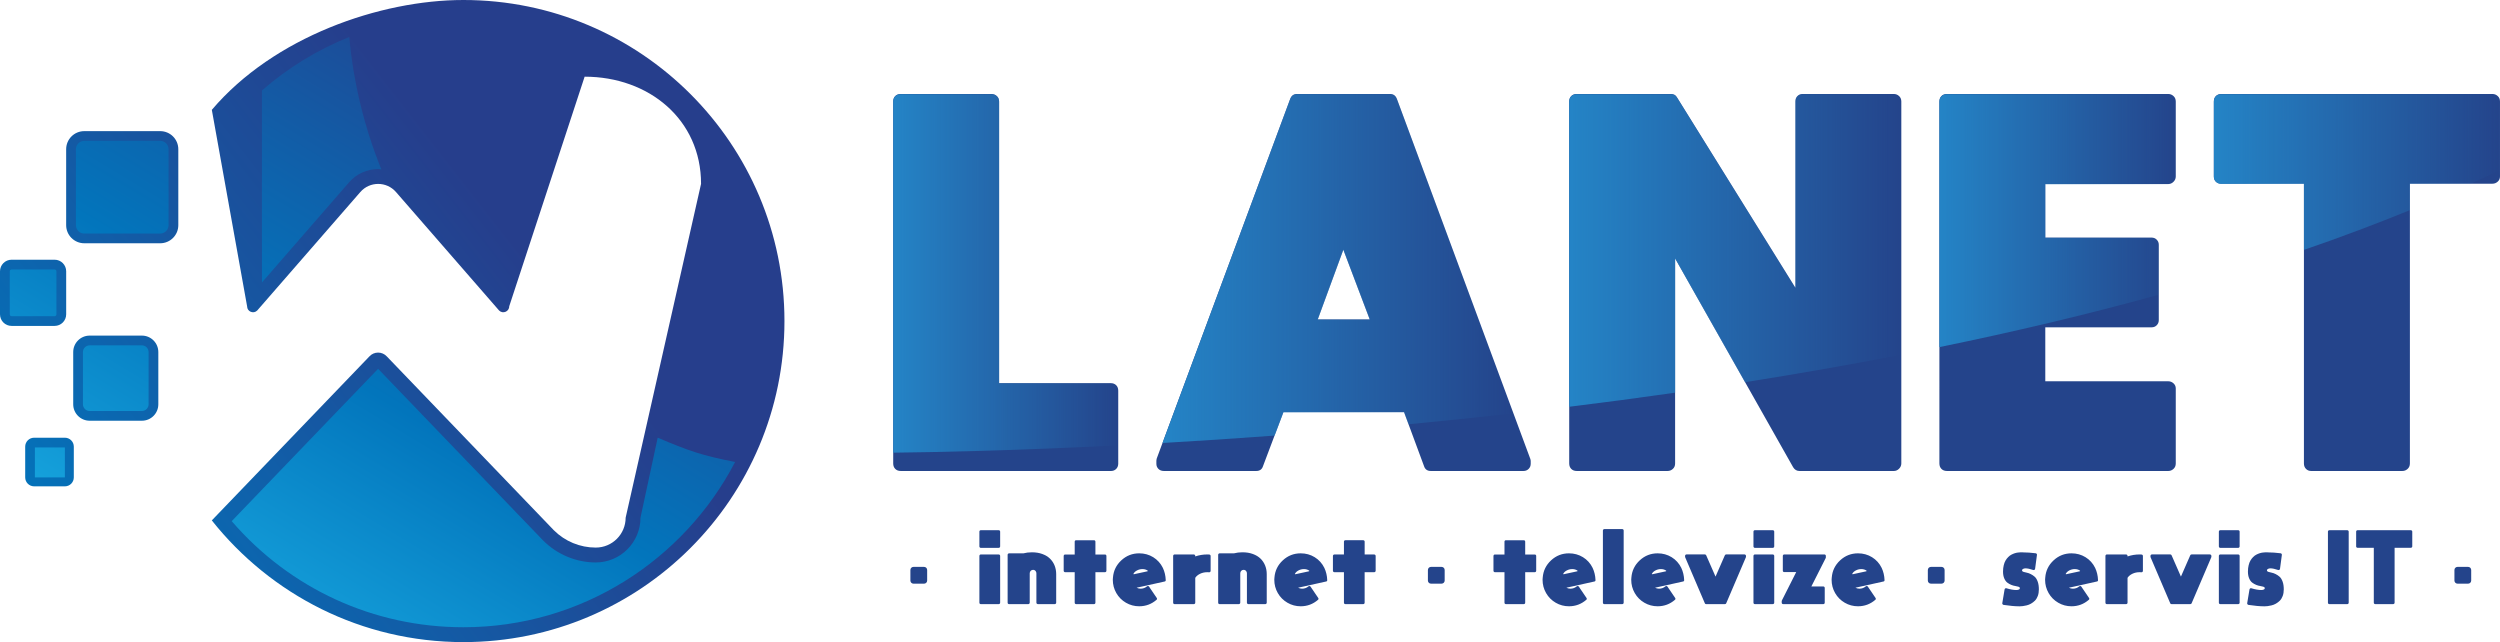
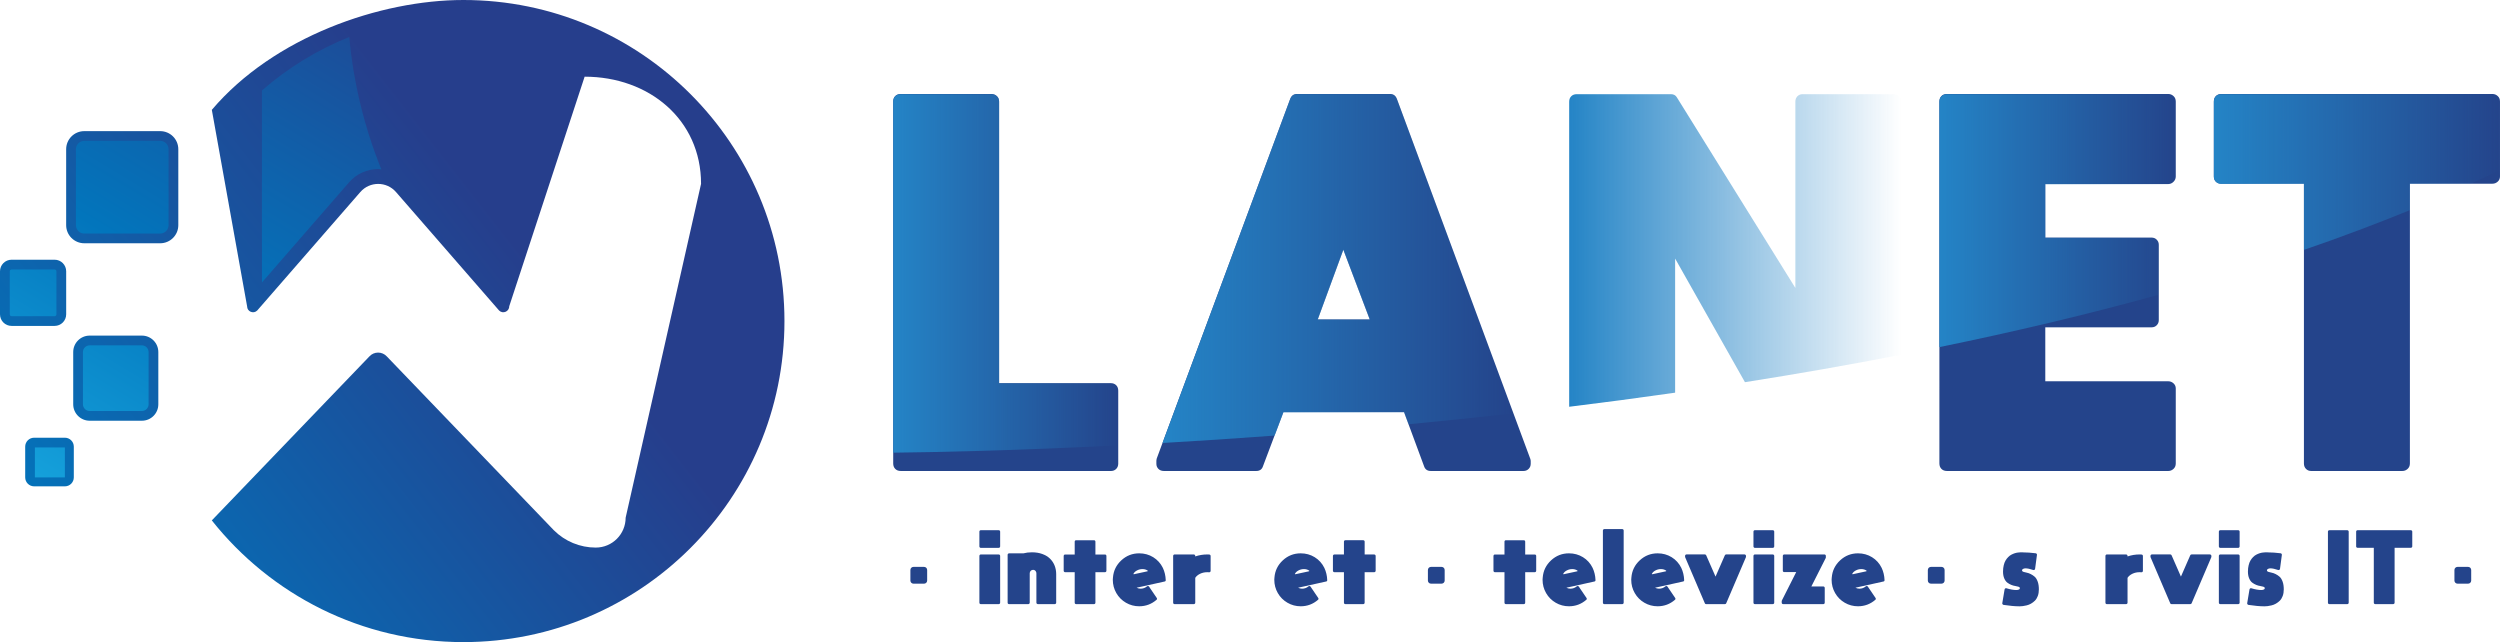
<svg xmlns="http://www.w3.org/2000/svg" version="1.1" id="Layer_1" x="0px" y="0px" width="147.75px" height="37.949px" viewBox="0 0 147.75 37.949" enable-background="new 0 0 147.75 37.949" xml:space="preserve">
  <g>
    <g>
      <linearGradient id="SVGID_1_" gradientUnits="userSpaceOnUse" x1="-1117.45" y1="-801.203" x2="-1172.835" y2="-758.046" gradientTransform="matrix(-1 0 0 -1 -1141.343 -742.477)">
        <stop offset="0" style="stop-color:#24C3F3" />
        <stop offset="0.522" style="stop-color:#0275BC" />
        <stop offset="1" style="stop-color:#263E8C" />
      </linearGradient>
      <path fill="url(#SVGID_1_)" d="M35.209,32.362L35.209,32.362c-0.931,0-1.821-0.369-2.478-1.026l-9.867-10.268    c-0.278-0.307-0.76-0.307-1.037,0l-9.309,9.688c3.477,4.38,8.843,7.192,14.869,7.192c10.479,0,18.974-8.495,18.974-18.975    S37.866,0,27.388,0c-4.925,0-11.213,2.184-14.869,6.492l2.085,11.612c0,0.312,0.377,0.468,0.598,0.247l6.092-7    c0.559-0.642,1.554-0.642,2.111,0l6.092,7c0.221,0.221,0.598,0.065,0.598-0.247l4.457-13.572c3.8,0,6.881,2.532,6.881,6.333    l-4.457,19.731C36.975,31.571,36.185,32.362,35.209,32.362z" />
      <linearGradient id="SVGID_2_" gradientUnits="userSpaceOnUse" x1="-1106.096" y1="-786.634" x2="-1161.483" y2="-743.476" gradientTransform="matrix(-1 0 0 -1 -1141.343 -742.477)">
        <stop offset="0" style="stop-color:#24C3F3" />
        <stop offset="0.522" style="stop-color:#0275BC" />
        <stop offset="1" style="stop-color:#263E8C" />
      </linearGradient>
      <path fill="url(#SVGID_2_)" d="M4.98,14.377h4.487c0.592,0,1.071-0.479,1.071-1.069V8.819c0-0.591-0.479-1.069-1.071-1.069H4.98    c-0.591,0-1.07,0.479-1.07,1.069v4.488C3.91,13.898,4.39,14.377,4.98,14.377z" />
      <linearGradient id="SVGID_3_" gradientUnits="userSpaceOnUse" x1="-1111.373" y1="-793.511" x2="-1166.757" y2="-750.354" gradientTransform="matrix(-1 0 0 -1 -1141.343 -742.477)">
        <stop offset="0" style="stop-color:#24C3F3" />
        <stop offset="0.522" style="stop-color:#0275BC" />
        <stop offset="1" style="stop-color:#263E8C" />
      </linearGradient>
      <path fill="url(#SVGID_3_)" d="M8.387,19.834H5.298c-0.536,0-0.971,0.436-0.971,0.972v3.089c0,0.535,0.435,0.97,0.971,0.97h3.089    c0.536,0,0.97-0.435,0.97-0.97v-3.089C9.356,20.27,8.923,19.834,8.387,19.834z" />
      <linearGradient id="SVGID_4_" gradientUnits="userSpaceOnUse" x1="-1107.318" y1="-787.818" x2="-1162.703" y2="-744.661" gradientTransform="matrix(-1 0 0 -1 -1141.343 -742.477)">
        <stop offset="0" style="stop-color:#24C3F3" />
        <stop offset="0.522" style="stop-color:#0275BC" />
        <stop offset="1" style="stop-color:#263E8C" />
      </linearGradient>
      <path fill="url(#SVGID_4_)" d="M0.684,19.261h2.544c0.377,0,0.683-0.306,0.683-0.684v-2.543c0-0.378-0.306-0.685-0.683-0.685    H0.684C0.306,15.35,0,15.656,0,16.034v2.543C0,18.955,0.306,19.261,0.684,19.261z" />
      <linearGradient id="SVGID_5_" gradientUnits="userSpaceOnUse" x1="-1112.353" y1="-794.652" x2="-1167.73" y2="-751.501" gradientTransform="matrix(-1 0 0 -1 -1141.343 -742.477)">
        <stop offset="0" style="stop-color:#24C3F3" />
        <stop offset="0.522" style="stop-color:#0275BC" />
        <stop offset="1" style="stop-color:#263E8C" />
      </linearGradient>
      <path fill="url(#SVGID_5_)" d="M3.834,25.869H2.017c-0.292,0-0.528,0.236-0.528,0.528v1.817c0,0.292,0.236,0.529,0.528,0.529    h1.817c0.292,0,0.528-0.237,0.528-0.529v-1.817C4.362,26.105,4.126,25.869,3.834,25.869z" />
    </g>
    <g>
      <linearGradient id="SVGID_6_" gradientUnits="userSpaceOnUse" x1="-1140.812" y1="-782.602" x2="-1166.705" y2="-739.607" gradientTransform="matrix(-1 0 0 -1 -1141.343 -742.477)">
        <stop offset="0" style="stop-color:#24C3F3" />
        <stop offset="0.522" style="stop-color:#0275BC" />
        <stop offset="1" style="stop-color:#263E8C" />
      </linearGradient>
      <path fill="url(#SVGID_6_)" d="M22.349,9.992c0.064,0,0.126,0.015,0.189,0.021c-0.996-2.467-1.648-5.097-1.896-7.829    c-1.869,0.75-3.616,1.812-5.161,3.162v11.346l5.149-5.917C21.063,10.276,21.689,9.992,22.349,9.992z" />
      <linearGradient id="SVGID_7_" gradientUnits="userSpaceOnUse" x1="-1157.287" y1="-792.526" x2="-1183.181" y2="-749.529" gradientTransform="matrix(-1 0 0 -1 -1141.343 -742.477)">
        <stop offset="0" style="stop-color:#24C3F3" />
        <stop offset="0.522" style="stop-color:#0275BC" />
        <stop offset="1" style="stop-color:#263E8C" />
      </linearGradient>
-       <path fill="url(#SVGID_7_)" d="M27.388,37.07c6.976,0,13.038-3.97,16.058-9.768c-1.937-0.371-2.794-0.677-4.576-1.434    l-1.017,4.727c0,1.459-1.186,2.646-2.645,2.646c-1.153,0-2.282-0.47-3.109-1.298l-9.753-10.147L13.694,30.8    C17.143,34.795,22.09,37.07,27.388,37.07z" />
      <linearGradient id="SVGID_8_" gradientUnits="userSpaceOnUse" x1="-1133.658" y1="-778.298" x2="-1159.554" y2="-735.299" gradientTransform="matrix(-1 0 0 -1 -1141.343 -742.477)">
        <stop offset="0" style="stop-color:#24C3F3" />
        <stop offset="0.522" style="stop-color:#0275BC" />
        <stop offset="1" style="stop-color:#263E8C" />
      </linearGradient>
      <path fill="url(#SVGID_8_)" d="M4.98,13.803h4.487c0.273,0,0.495-0.224,0.495-0.496V8.819c0-0.271-0.222-0.495-0.495-0.495H4.98    c-0.272,0-0.494,0.224-0.494,0.495v4.487C4.486,13.579,4.708,13.803,4.98,13.803z" />
      <linearGradient id="SVGID_9_" gradientUnits="userSpaceOnUse" x1="-1138.434" y1="-781.018" x2="-1164.325" y2="-738.025" gradientTransform="matrix(-1 0 0 -1 -1141.343 -742.477)">
        <stop offset="0" style="stop-color:#24C3F3" />
        <stop offset="0.522" style="stop-color:#0275BC" />
        <stop offset="1" style="stop-color:#263E8C" />
      </linearGradient>
      <path fill="url(#SVGID_9_)" d="M8.387,20.41h-3.09c-0.218,0-0.395,0.178-0.395,0.395v3.089c0,0.217,0.177,0.396,0.395,0.396h3.09    c0.218,0,0.395-0.179,0.395-0.396v-3.089C8.781,20.588,8.604,20.41,8.387,20.41z" />
      <linearGradient id="SVGID_10_" gradientUnits="userSpaceOnUse" x1="-1132.72" y1="-777.347" x2="-1158.612" y2="-734.352" gradientTransform="matrix(-1 0 0 -1 -1141.343 -742.477)">
        <stop offset="0" style="stop-color:#24C3F3" />
        <stop offset="0.522" style="stop-color:#0275BC" />
        <stop offset="1" style="stop-color:#263E8C" />
      </linearGradient>
      <path fill="url(#SVGID_10_)" d="M0.684,18.687h2.544c0.06,0,0.107-0.05,0.107-0.109v-2.543c0-0.061-0.048-0.108-0.107-0.108H0.684    c-0.06,0-0.107,0.048-0.107,0.108v2.543C0.576,18.637,0.624,18.687,0.684,18.687z" />
      <linearGradient id="SVGID_11_" gradientUnits="userSpaceOnUse" x1="-1137.661" y1="-780.814" x2="-1163.726" y2="-737.534" gradientTransform="matrix(-1 0 0 -1 -1141.343 -742.477)">
        <stop offset="0" style="stop-color:#24C3F3" />
        <stop offset="0.522" style="stop-color:#0275BC" />
        <stop offset="1" style="stop-color:#263E8C" />
      </linearGradient>
      <rect x="2.062" y="26.444" fill="url(#SVGID_11_)" width="1.772" height="1.771" />
    </g>
    <g>
      <g>
        <path fill="#24448B" d="M66.089,27.39c0,0.133-0.041,0.24-0.121,0.322c-0.082,0.082-0.184,0.123-0.301,0.123H53.233     c-0.135,0-0.242-0.041-0.324-0.123c-0.08-0.082-0.121-0.189-0.121-0.322V5.999c0-0.133,0.041-0.242,0.121-0.322     c0.082-0.082,0.189-0.123,0.324-0.123h5.369c0.119,0,0.223,0.041,0.312,0.123c0.09,0.08,0.133,0.189,0.133,0.322v16.645h6.596     c0.135,0,0.242,0.041,0.324,0.123c0.08,0.08,0.121,0.188,0.121,0.322V27.39z" />
        <path fill="#24448B" d="M82.155,5.554c0.191,0,0.326,0.096,0.4,0.289l7.887,21.279c0.016,0.045,0.023,0.088,0.023,0.133v0.156     c0,0.119-0.041,0.219-0.123,0.301s-0.182,0.123-0.301,0.123h-5.48c-0.209,0-0.342-0.098-0.402-0.289l-1.18-3.188h-7.131     l-1.203,3.188c-0.059,0.191-0.193,0.289-0.4,0.289h-5.459c-0.135,0-0.242-0.041-0.324-0.123c-0.08-0.082-0.121-0.182-0.121-0.301     v-0.156c0-0.045,0.006-0.096,0.021-0.156l7.889-21.256c0.074-0.193,0.207-0.289,0.4-0.289H82.155z M77.876,18.878h3.076     l-1.561-4.123L77.876,18.878z" />
-         <path fill="#24448B" d="M106.108,5.999c0-0.133,0.039-0.242,0.121-0.322c0.082-0.082,0.182-0.123,0.301-0.123h5.393     c0.119,0,0.223,0.041,0.312,0.123c0.088,0.08,0.133,0.189,0.133,0.322V27.39c0,0.117-0.045,0.223-0.133,0.311     c-0.09,0.09-0.193,0.135-0.312,0.135h-5.57c-0.164,0-0.289-0.074-0.379-0.223l-6.975-12.344V27.39     c0,0.133-0.043,0.24-0.133,0.322s-0.193,0.123-0.312,0.123h-5.369c-0.135,0-0.242-0.041-0.324-0.123     c-0.08-0.082-0.121-0.189-0.121-0.322V5.999c0-0.133,0.041-0.242,0.121-0.322c0.082-0.082,0.189-0.123,0.324-0.123h5.57     c0.164,0,0.281,0.066,0.355,0.201l6.998,11.252V5.999z" />
        <path fill="#24448B" d="M115.063,27.835c-0.135,0-0.242-0.041-0.324-0.123c-0.08-0.082-0.121-0.189-0.121-0.322V5.999     c0-0.133,0.041-0.242,0.121-0.322c0.082-0.082,0.189-0.123,0.324-0.123h13.078c0.119,0,0.223,0.041,0.312,0.123     c0.09,0.08,0.135,0.189,0.135,0.322v4.434c0,0.119-0.045,0.223-0.135,0.312s-0.193,0.133-0.312,0.133h-7.264v3.164h6.283     c0.119,0,0.221,0.041,0.301,0.123c0.082,0.082,0.123,0.182,0.123,0.301v4.457c0,0.119-0.041,0.219-0.123,0.301     c-0.08,0.082-0.182,0.121-0.301,0.121h-6.283v3.188h7.264c0.119,0,0.223,0.041,0.312,0.121c0.09,0.082,0.135,0.184,0.135,0.301     v4.436c0,0.133-0.045,0.24-0.135,0.322s-0.193,0.123-0.312,0.123H115.063z" />
        <path fill="#24448B" d="M147.749,5.999v4.434c0,0.119-0.043,0.219-0.133,0.301s-0.193,0.123-0.312,0.123h-4.879V27.39     c0,0.133-0.045,0.24-0.135,0.322c-0.088,0.082-0.191,0.123-0.311,0.123h-5.393c-0.119,0-0.219-0.041-0.301-0.123     s-0.123-0.189-0.123-0.322V10.856h-4.879c-0.135,0-0.242-0.041-0.324-0.123c-0.08-0.082-0.121-0.182-0.121-0.301V5.999     c0-0.133,0.041-0.242,0.121-0.322c0.082-0.082,0.189-0.123,0.324-0.123h16.02c0.119,0,0.223,0.041,0.312,0.123     C147.706,5.757,147.749,5.866,147.749,5.999z" />
      </g>
      <g>
        <linearGradient id="SVGID_12_" gradientUnits="userSpaceOnUse" x1="52.788" y1="16.159" x2="66.09" y2="16.159">
          <stop offset="0" style="stop-color:#2484C6" />
          <stop offset="1" style="stop-color:#2484C6;stop-opacity:0" />
        </linearGradient>
        <path fill="url(#SVGID_12_)" d="M66.09,23.101c0-0.134-0.041-0.241-0.122-0.323c-0.082-0.081-0.189-0.123-0.323-0.123h-6.596     V6.011c0-0.134-0.044-0.241-0.134-0.323c-0.089-0.082-0.192-0.122-0.312-0.122h-5.37c-0.134,0-0.241,0.04-0.323,0.122     s-0.122,0.189-0.122,0.323v20.742c2.48-0.027,7.168-0.12,13.302-0.432V23.101z" />
        <linearGradient id="SVGID_13_" gradientUnits="userSpaceOnUse" x1="68.707" y1="15.873" x2="89.44" y2="15.873">
          <stop offset="0" style="stop-color:#2484C6" />
          <stop offset="1" style="stop-color:#2484C6;stop-opacity:0" />
        </linearGradient>
        <path fill="url(#SVGID_13_)" d="M75.85,24.37h7.129l0.261,0.704c2.018-0.192,4.089-0.407,6.201-0.646L82.556,5.854     c-0.074-0.192-0.208-0.289-0.401-0.289H76.65c-0.193,0-0.326,0.097-0.4,0.289l-7.543,20.326c2.08-0.119,4.295-0.263,6.623-0.437     L75.85,24.37z M79.392,14.767l1.56,4.123h-3.075L79.392,14.767z" />
        <linearGradient id="SVGID_14_" gradientUnits="userSpaceOnUse" x1="92.738" y1="14.803" x2="112.367" y2="14.803">
          <stop offset="0" style="stop-color:#2484C6" />
          <stop offset="1" style="stop-color:#2484C6;stop-opacity:0" />
        </linearGradient>
        <path fill="url(#SVGID_14_)" d="M98.999,15.279l4.128,7.308c3.063-0.483,6.153-1.022,9.24-1.623V6.011     c0-0.134-0.044-0.241-0.133-0.323s-0.193-0.122-0.312-0.122h-5.392c-0.119,0-0.22,0.04-0.301,0.122     c-0.082,0.082-0.123,0.189-0.123,0.323v11.007L99.11,5.766c-0.074-0.134-0.192-0.2-0.356-0.2h-5.57     c-0.134,0-0.241,0.04-0.323,0.122s-0.122,0.189-0.122,0.323V24.04c2.059-0.253,4.149-0.53,6.261-0.833V15.279z" />
        <linearGradient id="SVGID_15_" gradientUnits="userSpaceOnUse" x1="114.618" y1="13.04" x2="128.588" y2="13.04">
          <stop offset="0" style="stop-color:#2484C6" />
          <stop offset="1" style="stop-color:#2484C6;stop-opacity:0" />
        </linearGradient>
        <path fill="url(#SVGID_15_)" d="M127.585,14.478c0-0.119-0.04-0.22-0.122-0.301s-0.183-0.123-0.301-0.123h-6.283V10.89h7.264     c0.119,0,0.223-0.044,0.312-0.133c0.089-0.089,0.133-0.192,0.133-0.312V6.011c0-0.134-0.044-0.241-0.133-0.323     c-0.09-0.082-0.193-0.122-0.312-0.122h-13.079c-0.134,0-0.241,0.04-0.323,0.122s-0.122,0.189-0.122,0.323v14.503     c4.378-0.897,8.73-1.924,12.967-3.097V14.478z" />
        <linearGradient id="SVGID_16_" gradientUnits="userSpaceOnUse" x1="130.839" y1="10.167" x2="147.75" y2="10.167">
          <stop offset="0" style="stop-color:#2484C6" />
          <stop offset="1" style="stop-color:#2484C6;stop-opacity:0" />
        </linearGradient>
        <path fill="url(#SVGID_16_)" d="M142.425,10.867h3.584c0.587-0.268,1.167-0.541,1.741-0.818V6.011     c0-0.134-0.045-0.241-0.134-0.323s-0.193-0.122-0.312-0.122h-16.02c-0.134,0-0.241,0.04-0.323,0.122s-0.122,0.189-0.122,0.323     v4.434c0,0.12,0.04,0.22,0.122,0.301c0.082,0.082,0.189,0.122,0.323,0.122h4.879v3.9c2.144-0.736,4.233-1.52,6.262-2.35V10.867z" />
      </g>
    </g>
    <g>
      <g>
        <g>
          <path fill="#24448B" d="M59.022,32.379h-1.054c-0.025,0-0.047-0.009-0.062-0.026c-0.017-0.018-0.024-0.038-0.024-0.062v-0.869      c0-0.026,0.008-0.048,0.024-0.063c0.016-0.017,0.037-0.024,0.062-0.024h1.054c0.023,0,0.044,0.008,0.062,0.024      c0.017,0.016,0.025,0.037,0.025,0.063v0.869c0,0.023-0.009,0.044-0.025,0.062C59.066,32.37,59.046,32.379,59.022,32.379z       M59.022,35.704h-1.054c-0.025,0-0.047-0.008-0.062-0.024c-0.017-0.016-0.024-0.037-0.024-0.063v-2.762      c0-0.022,0.008-0.043,0.024-0.061c0.016-0.018,0.037-0.026,0.062-0.026h1.054c0.023,0,0.044,0.009,0.062,0.026      c0.017,0.018,0.025,0.038,0.025,0.061v2.762c0,0.026-0.009,0.048-0.025,0.063C59.066,35.696,59.046,35.704,59.022,35.704z" />
          <path fill="#24448B" d="M62.334,35.704h-1c-0.023-0.003-0.043-0.013-0.06-0.028c-0.016-0.017-0.023-0.036-0.023-0.06v-1.734      c0-0.035-0.009-0.068-0.026-0.101c-0.038-0.07-0.095-0.104-0.171-0.104c-0.055,0-0.102,0.02-0.14,0.059      s-0.057,0.088-0.057,0.146v1.734c0,0.023-0.009,0.044-0.026,0.062s-0.038,0.026-0.062,0.026h-1.132      c-0.025,0-0.047-0.008-0.062-0.024c-0.017-0.016-0.024-0.037-0.024-0.063v-2.827c0-0.023,0.008-0.043,0.024-0.061      c0.016-0.018,0.037-0.026,0.062-0.026h0.844c0.157-0.041,0.325-0.062,0.503-0.062c0.229,0,0.437,0.033,0.62,0.101      s0.334,0.159,0.452,0.275s0.209,0.253,0.271,0.408c0.062,0.156,0.094,0.324,0.094,0.505v1.687c0,0.026-0.009,0.048-0.026,0.063      C62.378,35.696,62.357,35.704,62.334,35.704z" />
          <path fill="#24448B" d="M65.306,32.771c0.023,0,0.043,0.009,0.06,0.026c0.016,0.018,0.023,0.038,0.023,0.062v0.869      c0,0.023-0.008,0.044-0.023,0.062c-0.017,0.018-0.036,0.026-0.06,0.026h-0.567v1.8c0,0.026-0.009,0.048-0.024,0.063      c-0.016,0.017-0.036,0.024-0.059,0.024h-1.058c-0.023,0-0.043-0.008-0.06-0.024c-0.016-0.016-0.023-0.037-0.023-0.063v-1.8      h-0.568c-0.023,0-0.043-0.009-0.059-0.026c-0.017-0.018-0.024-0.038-0.024-0.062v-0.869c0-0.023,0.008-0.044,0.024-0.062      c0.016-0.018,0.035-0.026,0.059-0.026h0.568v-0.76c0-0.023,0.008-0.043,0.023-0.06c0.017-0.016,0.036-0.023,0.06-0.023h1.058      c0.022,0,0.043,0.008,0.059,0.023c0.016,0.017,0.024,0.036,0.024,0.06v0.76H65.306z" />
          <path fill="#24448B" d="M68.725,33.562c0.104,0.222,0.161,0.462,0.17,0.722c0.003,0.046-0.019,0.074-0.065,0.083l-1.656,0.367      c0.073,0.037,0.151,0.057,0.236,0.057c0.143,0,0.268-0.045,0.376-0.136c0.021-0.018,0.043-0.024,0.067-0.021      s0.043,0.015,0.055,0.034l0.454,0.669c0.029,0.044,0.025,0.082-0.013,0.113c-0.294,0.254-0.635,0.381-1.022,0.381      c-0.282,0-0.544-0.07-0.784-0.21s-0.43-0.33-0.568-0.57s-0.208-0.503-0.208-0.789v-0.004c0-0.041,0.003-0.083,0.009-0.127      c0.032-0.402,0.197-0.74,0.496-1.016s0.65-0.413,1.056-0.413c0.303,0,0.579,0.076,0.828,0.229      C68.403,33.084,68.594,33.295,68.725,33.562z M67.522,33.633c-0.113,0-0.22,0.025-0.318,0.076      c-0.1,0.051-0.171,0.117-0.215,0.199c-0.006,0.009-0.006,0.017,0,0.023c0.006,0.008,0.014,0.01,0.022,0.007l0.809-0.175      c0.009-0.003,0.014-0.009,0.015-0.018c0.002-0.009-0.001-0.016-0.006-0.021C67.741,33.663,67.64,33.633,67.522,33.633z" />
          <path fill="#24448B" d="M70.639,32.886c0.228-0.079,0.465-0.118,0.712-0.118c0.038,0,0.077,0.001,0.118,0.004      c0.023,0.003,0.042,0.013,0.057,0.028c0.015,0.017,0.022,0.036,0.022,0.06v0.878c0,0.023-0.009,0.044-0.026,0.062      s-0.039,0.024-0.065,0.021c-0.038-0.003-0.073-0.004-0.105-0.004c-0.154,0-0.295,0.03-0.424,0.092      c-0.128,0.061-0.224,0.142-0.288,0.24v1.468c0,0.026-0.009,0.048-0.026,0.063c-0.018,0.017-0.038,0.024-0.062,0.024h-1.132      c-0.025,0-0.047-0.008-0.062-0.024c-0.017-0.016-0.024-0.037-0.024-0.063v-2.762c0-0.022,0.008-0.043,0.024-0.061      c0.016-0.018,0.037-0.026,0.062-0.026h1.132c0.023,0,0.043,0.008,0.06,0.024c0.016,0.016,0.025,0.035,0.028,0.059V32.886z" />
-           <path fill="#24448B" d="M74.776,35.704h-1c-0.023-0.003-0.043-0.013-0.06-0.028c-0.016-0.017-0.023-0.036-0.023-0.06v-1.734      c0-0.035-0.009-0.068-0.026-0.101c-0.038-0.07-0.095-0.104-0.171-0.104c-0.055,0-0.102,0.02-0.14,0.059S73.3,33.823,73.3,33.882      v1.734c0,0.023-0.009,0.044-0.026,0.062s-0.038,0.026-0.062,0.026H72.08c-0.025,0-0.047-0.008-0.062-0.024      c-0.017-0.016-0.024-0.037-0.024-0.063v-2.827c0-0.023,0.008-0.043,0.024-0.061c0.016-0.018,0.037-0.026,0.062-0.026h0.844      c0.157-0.041,0.325-0.062,0.503-0.062c0.229,0,0.437,0.033,0.62,0.101s0.334,0.159,0.452,0.275s0.209,0.253,0.271,0.408      c0.062,0.156,0.094,0.324,0.094,0.505v1.687c0,0.026-0.009,0.048-0.026,0.063C74.82,35.696,74.8,35.704,74.776,35.704z" />
          <path fill="#24448B" d="M78.269,33.562c0.104,0.222,0.161,0.462,0.17,0.722c0.003,0.046-0.019,0.074-0.065,0.083l-1.656,0.367      c0.073,0.037,0.151,0.057,0.236,0.057c0.143,0,0.268-0.045,0.376-0.136c0.021-0.018,0.043-0.024,0.067-0.021      s0.043,0.015,0.055,0.034l0.454,0.669c0.029,0.044,0.025,0.082-0.013,0.113c-0.294,0.254-0.635,0.381-1.022,0.381      c-0.282,0-0.544-0.07-0.784-0.21s-0.43-0.33-0.568-0.57s-0.208-0.503-0.208-0.789v-0.004c0-0.041,0.003-0.083,0.009-0.127      c0.032-0.402,0.197-0.74,0.496-1.016s0.65-0.413,1.056-0.413c0.303,0,0.579,0.076,0.828,0.229      C77.947,33.084,78.138,33.295,78.269,33.562z M77.066,33.633c-0.113,0-0.22,0.025-0.318,0.076      c-0.1,0.051-0.171,0.117-0.215,0.199c-0.006,0.009-0.006,0.017,0,0.023c0.006,0.008,0.014,0.01,0.022,0.007l0.809-0.175      c0.009-0.003,0.014-0.009,0.015-0.018c0.002-0.009-0.001-0.016-0.006-0.021C77.285,33.663,77.184,33.633,77.066,33.633z" />
          <path fill="#24448B" d="M81.218,32.771c0.023,0,0.043,0.009,0.06,0.026c0.016,0.018,0.023,0.038,0.023,0.062v0.869      c0,0.023-0.008,0.044-0.023,0.062c-0.017,0.018-0.036,0.026-0.06,0.026H80.65v1.8c0,0.026-0.009,0.048-0.024,0.063      c-0.016,0.017-0.036,0.024-0.059,0.024H79.51c-0.023,0-0.043-0.008-0.06-0.024c-0.016-0.016-0.023-0.037-0.023-0.063v-1.8      h-0.568c-0.023,0-0.043-0.009-0.059-0.026c-0.017-0.018-0.024-0.038-0.024-0.062v-0.869c0-0.023,0.008-0.044,0.024-0.062      c0.016-0.018,0.035-0.026,0.059-0.026h0.568v-0.76c0-0.023,0.008-0.043,0.023-0.06c0.017-0.016,0.036-0.023,0.06-0.023h1.058      c0.022,0,0.043,0.008,0.059,0.023c0.016,0.017,0.024,0.036,0.024,0.06v0.76H81.218z" />
          <path fill="#24448B" d="M90.706,32.771c0.023,0,0.043,0.009,0.06,0.026c0.016,0.018,0.023,0.038,0.023,0.062v0.869      c0,0.023-0.008,0.044-0.023,0.062c-0.017,0.018-0.036,0.026-0.06,0.026h-0.567v1.8c0,0.026-0.009,0.048-0.024,0.063      c-0.016,0.017-0.036,0.024-0.059,0.024h-1.058c-0.023,0-0.043-0.008-0.06-0.024c-0.016-0.016-0.023-0.037-0.023-0.063v-1.8      h-0.568c-0.023,0-0.043-0.009-0.059-0.026c-0.017-0.018-0.024-0.038-0.024-0.062v-0.869c0-0.023,0.008-0.044,0.024-0.062      c0.016-0.018,0.035-0.026,0.059-0.026h0.568v-0.76c0-0.023,0.008-0.043,0.023-0.06c0.017-0.016,0.036-0.023,0.06-0.023h1.058      c0.022,0,0.043,0.008,0.059,0.023c0.016,0.017,0.024,0.036,0.024,0.06v0.76H90.706z" />
          <path fill="#24448B" d="M94.124,33.562c0.104,0.222,0.161,0.462,0.17,0.722c0.003,0.046-0.019,0.074-0.065,0.083l-1.656,0.367      c0.073,0.037,0.151,0.057,0.236,0.057c0.143,0,0.268-0.045,0.376-0.136c0.021-0.018,0.043-0.024,0.067-0.021      s0.043,0.015,0.055,0.034l0.454,0.669c0.029,0.044,0.025,0.082-0.013,0.113c-0.294,0.254-0.635,0.381-1.022,0.381      c-0.282,0-0.544-0.07-0.784-0.21s-0.43-0.33-0.568-0.57s-0.208-0.503-0.208-0.789v-0.004c0-0.041,0.003-0.083,0.009-0.127      c0.032-0.402,0.197-0.74,0.496-1.016s0.65-0.413,1.056-0.413c0.303,0,0.579,0.076,0.828,0.229      C93.803,33.084,93.993,33.295,94.124,33.562z M92.922,33.633c-0.113,0-0.22,0.025-0.318,0.076      c-0.1,0.051-0.171,0.117-0.215,0.199c-0.006,0.009-0.006,0.017,0,0.023c0.006,0.008,0.014,0.01,0.022,0.007l0.809-0.175      c0.009-0.003,0.014-0.009,0.015-0.018c0.002-0.009-0.001-0.016-0.006-0.021C93.141,33.663,93.039,33.633,92.922,33.633z" />
          <path fill="#24448B" d="M95.872,35.704h-1.054c-0.025,0-0.047-0.008-0.062-0.024c-0.017-0.016-0.024-0.037-0.024-0.063v-4.26      c0-0.023,0.008-0.044,0.024-0.062c0.016-0.018,0.037-0.026,0.062-0.026h1.054c0.023,0,0.044,0.008,0.062,0.024      c0.017,0.016,0.025,0.037,0.025,0.063v4.26c0,0.026-0.009,0.048-0.025,0.063C95.916,35.696,95.896,35.704,95.872,35.704z" />
          <path fill="#24448B" d="M99.364,33.562c0.104,0.222,0.161,0.462,0.17,0.722c0.003,0.046-0.019,0.074-0.065,0.083l-1.656,0.367      c0.073,0.037,0.151,0.057,0.236,0.057c0.143,0,0.268-0.045,0.376-0.136c0.021-0.018,0.043-0.024,0.067-0.021      s0.043,0.015,0.055,0.034l0.454,0.669c0.029,0.044,0.025,0.082-0.013,0.113c-0.294,0.254-0.635,0.381-1.022,0.381      c-0.282,0-0.544-0.07-0.784-0.21s-0.43-0.33-0.568-0.57s-0.208-0.503-0.208-0.789v-0.004c0-0.041,0.003-0.083,0.009-0.127      c0.032-0.402,0.197-0.74,0.496-1.016s0.65-0.413,1.056-0.413c0.303,0,0.579,0.076,0.828,0.229      C99.043,33.084,99.233,33.295,99.364,33.562z M98.162,33.633c-0.113,0-0.22,0.025-0.318,0.076      c-0.1,0.051-0.171,0.117-0.215,0.199c-0.006,0.009-0.006,0.017,0,0.023c0.006,0.008,0.014,0.01,0.022,0.007l0.809-0.175      c0.009-0.003,0.014-0.009,0.015-0.018c0.002-0.009-0.001-0.016-0.006-0.021C98.381,33.663,98.279,33.633,98.162,33.633z" />
          <path fill="#24448B" d="M101.938,32.82c0.015-0.035,0.041-0.053,0.079-0.053h1.084c0.023,0,0.043,0.009,0.061,0.026      s0.026,0.038,0.026,0.061v0.053c0,0.012-0.003,0.023-0.009,0.035l-1.158,2.709c-0.015,0.035-0.04,0.053-0.078,0.053h-1.114      c-0.038,0-0.062-0.018-0.074-0.053l-1.158-2.709c-0.006-0.012-0.009-0.023-0.009-0.035v-0.053c0-0.022,0.008-0.043,0.024-0.061      c0.016-0.018,0.037-0.026,0.062-0.026h1.084c0.038,0,0.064,0.018,0.079,0.053l0.551,1.258L101.938,32.82z" />
          <path fill="#24448B" d="M104.77,32.379h-1.054c-0.025,0-0.047-0.009-0.062-0.026c-0.017-0.018-0.024-0.038-0.024-0.062v-0.869      c0-0.026,0.008-0.048,0.024-0.063c0.016-0.017,0.037-0.024,0.062-0.024h1.054c0.023,0,0.044,0.008,0.062,0.024      c0.017,0.016,0.025,0.037,0.025,0.063v0.869c0,0.023-0.009,0.044-0.025,0.062C104.813,32.37,104.793,32.379,104.77,32.379z       M104.77,35.704h-1.054c-0.025,0-0.047-0.008-0.062-0.024c-0.017-0.016-0.024-0.037-0.024-0.063v-2.762      c0-0.022,0.008-0.043,0.024-0.061c0.016-0.018,0.037-0.026,0.062-0.026h1.054c0.023,0,0.044,0.009,0.062,0.026      c0.017,0.018,0.025,0.038,0.025,0.061v2.762c0,0.026-0.009,0.048-0.025,0.063C104.813,35.696,104.793,35.704,104.77,35.704z" />
          <path fill="#24448B" d="M107.841,35.616c0,0.026-0.008,0.048-0.023,0.063c-0.017,0.017-0.036,0.024-0.06,0.024h-2.373      c-0.025,0-0.047-0.008-0.062-0.024c-0.017-0.016-0.024-0.037-0.024-0.063v-0.087c0-0.015,0.003-0.027,0.009-0.039l0.848-1.679      h-0.708c-0.023,0-0.043-0.008-0.059-0.023c-0.017-0.017-0.024-0.037-0.024-0.063v-0.87c0-0.022,0.008-0.043,0.024-0.061      c0.016-0.018,0.035-0.026,0.059-0.026h2.377c0.023,0,0.043,0.009,0.06,0.026c0.016,0.018,0.023,0.038,0.023,0.061v0.092      c0,0.012-0.003,0.023-0.009,0.035l-0.848,1.678h0.708c0.023,0,0.043,0.009,0.06,0.026c0.016,0.018,0.023,0.038,0.023,0.062      V35.616z" />
          <path fill="#24448B" d="M111.206,33.562c0.104,0.222,0.161,0.462,0.17,0.722c0.003,0.046-0.019,0.074-0.065,0.083l-1.656,0.367      c0.073,0.037,0.151,0.057,0.236,0.057c0.143,0,0.268-0.045,0.376-0.136c0.021-0.018,0.043-0.024,0.067-0.021      s0.043,0.015,0.055,0.034l0.454,0.669c0.029,0.044,0.025,0.082-0.013,0.113c-0.294,0.254-0.635,0.381-1.022,0.381      c-0.282,0-0.544-0.07-0.784-0.21s-0.43-0.33-0.568-0.57s-0.208-0.503-0.208-0.789v-0.004c0-0.041,0.003-0.083,0.009-0.127      c0.032-0.402,0.197-0.74,0.496-1.016s0.65-0.413,1.056-0.413c0.303,0,0.579,0.076,0.828,0.229      C110.885,33.084,111.075,33.295,111.206,33.562z M110.004,33.633c-0.113,0-0.22,0.025-0.318,0.076      c-0.1,0.051-0.171,0.117-0.215,0.199c-0.006,0.009-0.006,0.017,0,0.023c0.006,0.008,0.014,0.01,0.022,0.007l0.809-0.175      c0.009-0.003,0.014-0.009,0.015-0.018c0.002-0.009-0.001-0.016-0.006-0.021C110.223,33.663,110.121,33.633,110.004,33.633z" />
          <path fill="#24448B" d="M119.566,32.646c0.216,0,0.464,0.018,0.743,0.052c0.023,0.003,0.042,0.015,0.057,0.033      s0.021,0.04,0.018,0.063l-0.109,0.821c-0.003,0.026-0.016,0.047-0.039,0.062s-0.048,0.018-0.074,0.009      c-0.187-0.064-0.34-0.097-0.459-0.097c-0.062,0-0.112,0.014-0.153,0.042c-0.04,0.027-0.055,0.063-0.043,0.106      c0.006,0.023,0.034,0.044,0.087,0.062s0.115,0.033,0.188,0.046c0.072,0.013,0.151,0.041,0.235,0.083      c0.085,0.042,0.163,0.095,0.234,0.157s0.13,0.159,0.177,0.288c0.047,0.13,0.069,0.284,0.069,0.461      c0,0.146-0.021,0.276-0.065,0.392c-0.043,0.115-0.101,0.207-0.17,0.275c-0.07,0.068-0.147,0.127-0.231,0.175      c-0.085,0.048-0.169,0.081-0.254,0.101c-0.084,0.019-0.161,0.033-0.231,0.044c-0.07,0.01-0.127,0.014-0.171,0.011h-0.065      c-0.227,0-0.527-0.028-0.899-0.083c-0.023-0.006-0.043-0.019-0.058-0.037c-0.015-0.02-0.021-0.04-0.018-0.063l0.136-0.813      c0.006-0.025,0.02-0.046,0.042-0.061c0.021-0.015,0.044-0.018,0.067-0.009c0.225,0.069,0.421,0.104,0.59,0.104      c0.062,0,0.112-0.011,0.153-0.032c0.041-0.022,0.057-0.055,0.048-0.099c-0.003-0.026-0.03-0.048-0.083-0.065      s-0.115-0.031-0.188-0.042c-0.073-0.01-0.152-0.032-0.236-0.067c-0.085-0.035-0.162-0.079-0.233-0.133      c-0.072-0.055-0.132-0.138-0.18-0.249c-0.048-0.112-0.072-0.246-0.072-0.4c0-0.137,0.014-0.262,0.042-0.376      c0.027-0.113,0.063-0.208,0.109-0.284c0.045-0.075,0.098-0.144,0.157-0.203s0.122-0.106,0.188-0.14s0.131-0.062,0.196-0.083      c0.066-0.021,0.129-0.035,0.188-0.041s0.112-0.011,0.157-0.014s0.081-0.003,0.107,0L119.566,32.646z" />
-           <path fill="#24448B" d="M123.823,33.562c0.104,0.222,0.161,0.462,0.17,0.722c0.003,0.046-0.019,0.074-0.065,0.083l-1.656,0.367      c0.073,0.037,0.151,0.057,0.236,0.057c0.143,0,0.268-0.045,0.376-0.136c0.021-0.018,0.043-0.024,0.067-0.021      s0.043,0.015,0.055,0.034l0.454,0.669c0.029,0.044,0.025,0.082-0.013,0.113c-0.294,0.254-0.635,0.381-1.022,0.381      c-0.282,0-0.544-0.07-0.784-0.21s-0.43-0.33-0.568-0.57s-0.208-0.503-0.208-0.789v-0.004c0-0.041,0.003-0.083,0.009-0.127      c0.032-0.402,0.197-0.74,0.496-1.016s0.65-0.413,1.056-0.413c0.303,0,0.579,0.076,0.828,0.229      C123.502,33.084,123.692,33.295,123.823,33.562z M122.621,33.633c-0.113,0-0.22,0.025-0.318,0.076      c-0.1,0.051-0.171,0.117-0.215,0.199c-0.006,0.009-0.006,0.017,0,0.023c0.006,0.008,0.014,0.01,0.022,0.007l0.809-0.175      c0.009-0.003,0.014-0.009,0.015-0.018c0.002-0.009-0.001-0.016-0.006-0.021C122.84,33.663,122.738,33.633,122.621,33.633z" />
          <path fill="#24448B" d="M125.737,32.886c0.228-0.079,0.465-0.118,0.712-0.118c0.038,0,0.077,0.001,0.118,0.004      c0.023,0.003,0.042,0.013,0.057,0.028c0.015,0.017,0.022,0.036,0.022,0.06v0.878c0,0.023-0.009,0.044-0.026,0.062      s-0.039,0.024-0.065,0.021c-0.038-0.003-0.073-0.004-0.105-0.004c-0.154,0-0.295,0.03-0.424,0.092      c-0.128,0.061-0.224,0.142-0.288,0.24v1.468c0,0.026-0.009,0.048-0.026,0.063c-0.018,0.017-0.038,0.024-0.062,0.024h-1.132      c-0.025,0-0.047-0.008-0.062-0.024c-0.017-0.016-0.024-0.037-0.024-0.063v-2.762c0-0.022,0.008-0.043,0.024-0.061      c0.016-0.018,0.037-0.026,0.062-0.026h1.132c0.023,0,0.043,0.008,0.06,0.024c0.016,0.016,0.025,0.035,0.028,0.059V32.886z" />
          <path fill="#24448B" d="M129.443,32.82c0.015-0.035,0.041-0.053,0.079-0.053h1.084c0.023,0,0.043,0.009,0.061,0.026      s0.026,0.038,0.026,0.061v0.053c0,0.012-0.003,0.023-0.009,0.035l-1.158,2.709c-0.015,0.035-0.04,0.053-0.078,0.053h-1.114      c-0.038,0-0.062-0.018-0.074-0.053l-1.158-2.709c-0.006-0.012-0.009-0.023-0.009-0.035v-0.053c0-0.022,0.008-0.043,0.024-0.061      c0.016-0.018,0.037-0.026,0.062-0.026h1.084c0.038,0,0.064,0.018,0.079,0.053l0.551,1.258L129.443,32.82z" />
          <path fill="#24448B" d="M132.275,32.379h-1.054c-0.025,0-0.047-0.009-0.062-0.026c-0.017-0.018-0.024-0.038-0.024-0.062v-0.869      c0-0.026,0.008-0.048,0.024-0.063c0.016-0.017,0.037-0.024,0.062-0.024h1.054c0.023,0,0.044,0.008,0.062,0.024      c0.017,0.016,0.025,0.037,0.025,0.063v0.869c0,0.023-0.009,0.044-0.025,0.062C132.319,32.37,132.299,32.379,132.275,32.379z       M132.275,35.704h-1.054c-0.025,0-0.047-0.008-0.062-0.024c-0.017-0.016-0.024-0.037-0.024-0.063v-2.762      c0-0.022,0.008-0.043,0.024-0.061c0.016-0.018,0.037-0.026,0.062-0.026h1.054c0.023,0,0.044,0.009,0.062,0.026      c0.017,0.018,0.025,0.038,0.025,0.061v2.762c0,0.026-0.009,0.048-0.025,0.063C132.319,35.696,132.299,35.704,132.275,35.704z" />
          <path fill="#24448B" d="M134.04,32.646c0.216,0,0.464,0.018,0.743,0.052c0.023,0.003,0.042,0.015,0.057,0.033      s0.021,0.04,0.018,0.063l-0.109,0.821c-0.003,0.026-0.016,0.047-0.039,0.062s-0.048,0.018-0.074,0.009      c-0.187-0.064-0.34-0.097-0.459-0.097c-0.062,0-0.112,0.014-0.153,0.042c-0.04,0.027-0.055,0.063-0.043,0.106      c0.006,0.023,0.034,0.044,0.087,0.062s0.115,0.033,0.188,0.046c0.072,0.013,0.151,0.041,0.235,0.083      c0.085,0.042,0.163,0.095,0.234,0.157s0.13,0.159,0.177,0.288c0.047,0.13,0.069,0.284,0.069,0.461      c0,0.146-0.021,0.276-0.065,0.392c-0.043,0.115-0.101,0.207-0.17,0.275c-0.07,0.068-0.147,0.127-0.231,0.175      c-0.085,0.048-0.169,0.081-0.254,0.101c-0.084,0.019-0.161,0.033-0.231,0.044c-0.07,0.01-0.127,0.014-0.171,0.011h-0.065      c-0.227,0-0.527-0.028-0.899-0.083c-0.023-0.006-0.043-0.019-0.058-0.037c-0.015-0.02-0.021-0.04-0.018-0.063l0.136-0.813      c0.006-0.025,0.02-0.046,0.042-0.061c0.021-0.015,0.044-0.018,0.067-0.009c0.225,0.069,0.421,0.104,0.59,0.104      c0.062,0,0.112-0.011,0.153-0.032c0.041-0.022,0.057-0.055,0.048-0.099c-0.003-0.026-0.03-0.048-0.083-0.065      s-0.115-0.031-0.188-0.042c-0.073-0.01-0.152-0.032-0.236-0.067c-0.085-0.035-0.162-0.079-0.233-0.133      c-0.072-0.055-0.132-0.138-0.18-0.249c-0.048-0.112-0.072-0.246-0.072-0.4c0-0.137,0.014-0.262,0.042-0.376      c0.027-0.113,0.063-0.208,0.109-0.284c0.045-0.075,0.098-0.144,0.157-0.203s0.122-0.106,0.188-0.14s0.131-0.062,0.196-0.083      c0.066-0.021,0.129-0.035,0.188-0.041s0.112-0.011,0.157-0.014s0.081-0.003,0.107,0L134.04,32.646z" />
          <path fill="#24448B" d="M138.721,35.704h-1.054c-0.025,0-0.047-0.008-0.062-0.024c-0.017-0.016-0.024-0.037-0.024-0.063v-4.194      c0-0.026,0.008-0.048,0.024-0.063c0.016-0.017,0.037-0.024,0.062-0.024h1.054c0.023,0,0.044,0.008,0.062,0.024      c0.017,0.016,0.025,0.037,0.025,0.063v4.194c0,0.026-0.009,0.048-0.025,0.063C138.765,35.696,138.744,35.704,138.721,35.704z" />
          <path fill="#24448B" d="M142.565,31.422v0.869c0,0.023-0.009,0.043-0.026,0.06c-0.017,0.016-0.037,0.023-0.061,0.023h-0.957      v3.242c0,0.026-0.009,0.048-0.026,0.063c-0.018,0.017-0.038,0.024-0.062,0.024h-1.058c-0.022,0-0.043-0.008-0.059-0.024      c-0.016-0.016-0.024-0.037-0.024-0.063v-3.242h-0.957c-0.025,0-0.047-0.008-0.062-0.023c-0.017-0.017-0.024-0.036-0.024-0.06      v-0.869c0-0.026,0.008-0.048,0.024-0.063c0.016-0.017,0.037-0.024,0.062-0.024h3.143c0.023,0,0.044,0.008,0.061,0.024      C142.557,31.374,142.565,31.396,142.565,31.422z" />
        </g>
      </g>
      <path fill="#24448B" d="M54.612,33.503h-0.626c-0.101,0-0.182,0.081-0.182,0.182v0.627c0,0.101,0.081,0.183,0.182,0.183h0.626    c0.102,0,0.183-0.082,0.183-0.183v-0.627C54.795,33.584,54.714,33.503,54.612,33.503z" />
      <path fill="#24448B" d="M85.197,33.503h-0.626c-0.101,0-0.182,0.082-0.182,0.183v0.626c0,0.101,0.081,0.182,0.182,0.182h0.626    c0.101,0,0.183-0.081,0.183-0.182v-0.626C85.38,33.585,85.298,33.503,85.197,33.503z" />
      <path fill="#24448B" d="M114.743,33.503h-0.625c-0.101,0-0.183,0.082-0.183,0.183v0.626c0,0.101,0.082,0.182,0.183,0.182h0.625    c0.101,0,0.183-0.081,0.183-0.182v-0.626C114.926,33.585,114.844,33.503,114.743,33.503z" />
      <path fill="#24448B" d="M145.866,33.503h-0.627c-0.101,0-0.182,0.082-0.182,0.183v0.626c0,0.101,0.081,0.182,0.182,0.182h0.627    c0.101,0,0.182-0.081,0.182-0.182v-0.626C146.048,33.585,145.967,33.503,145.866,33.503z" />
    </g>
  </g>
</svg>